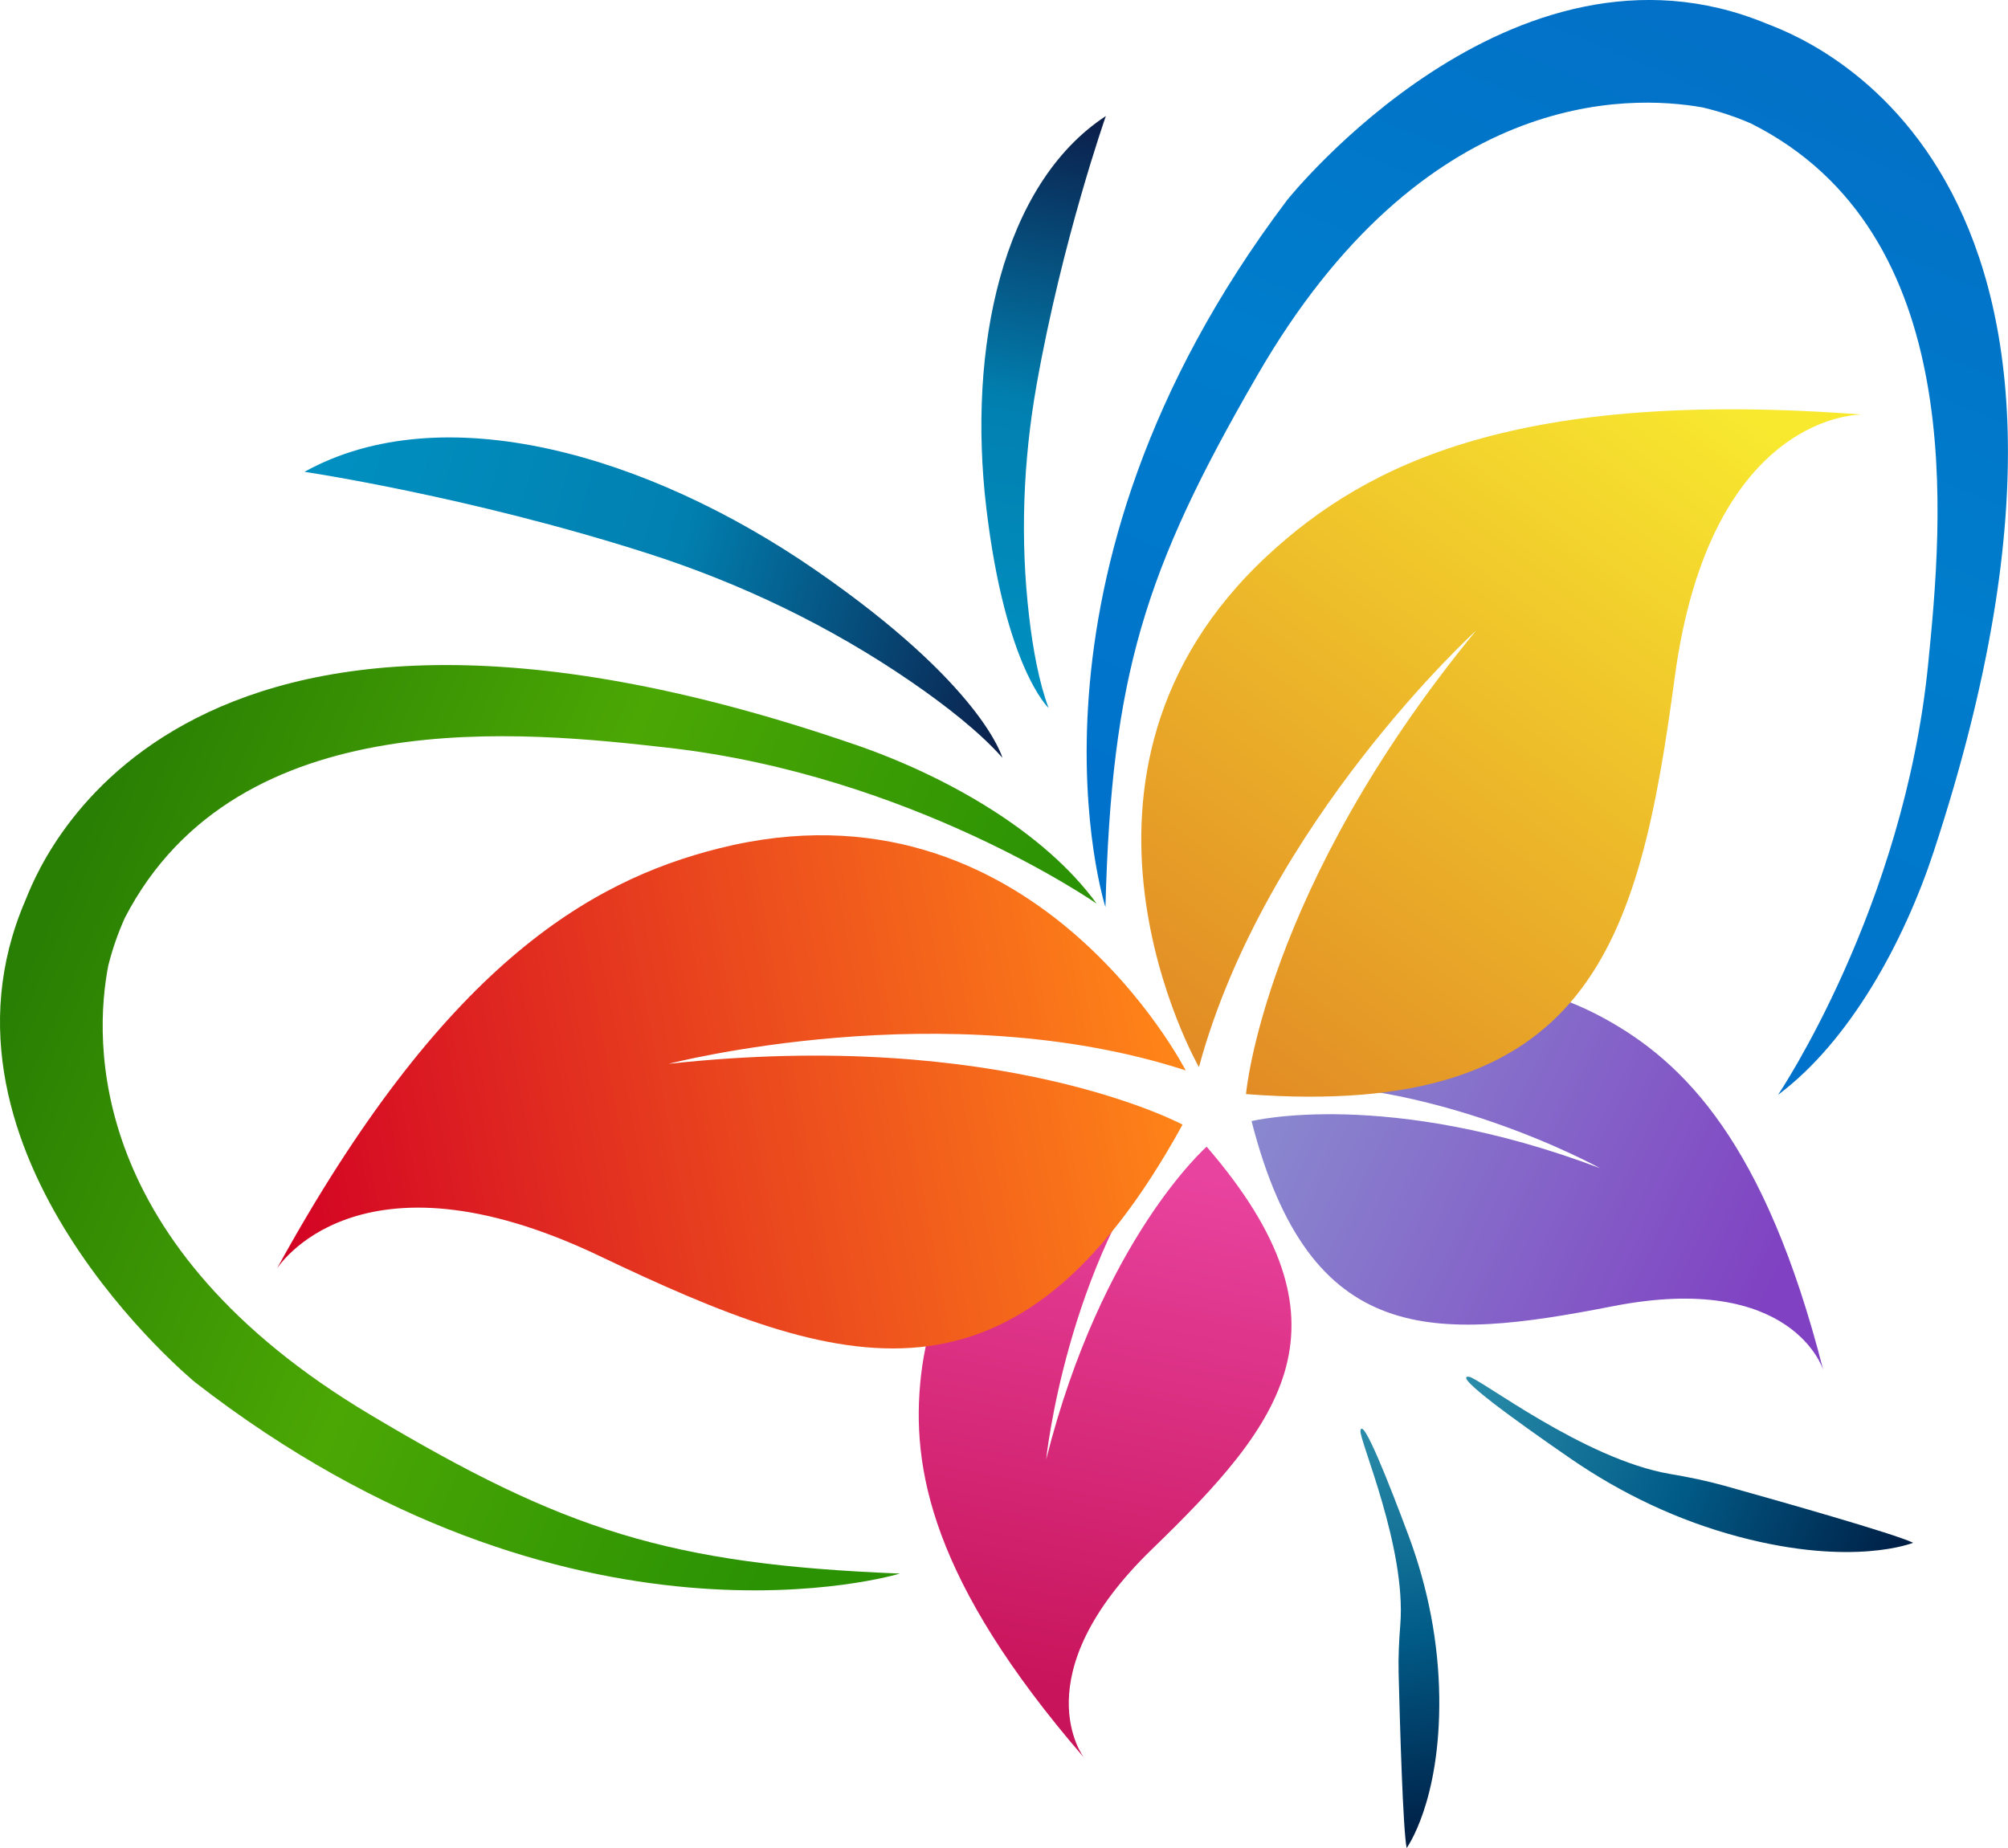
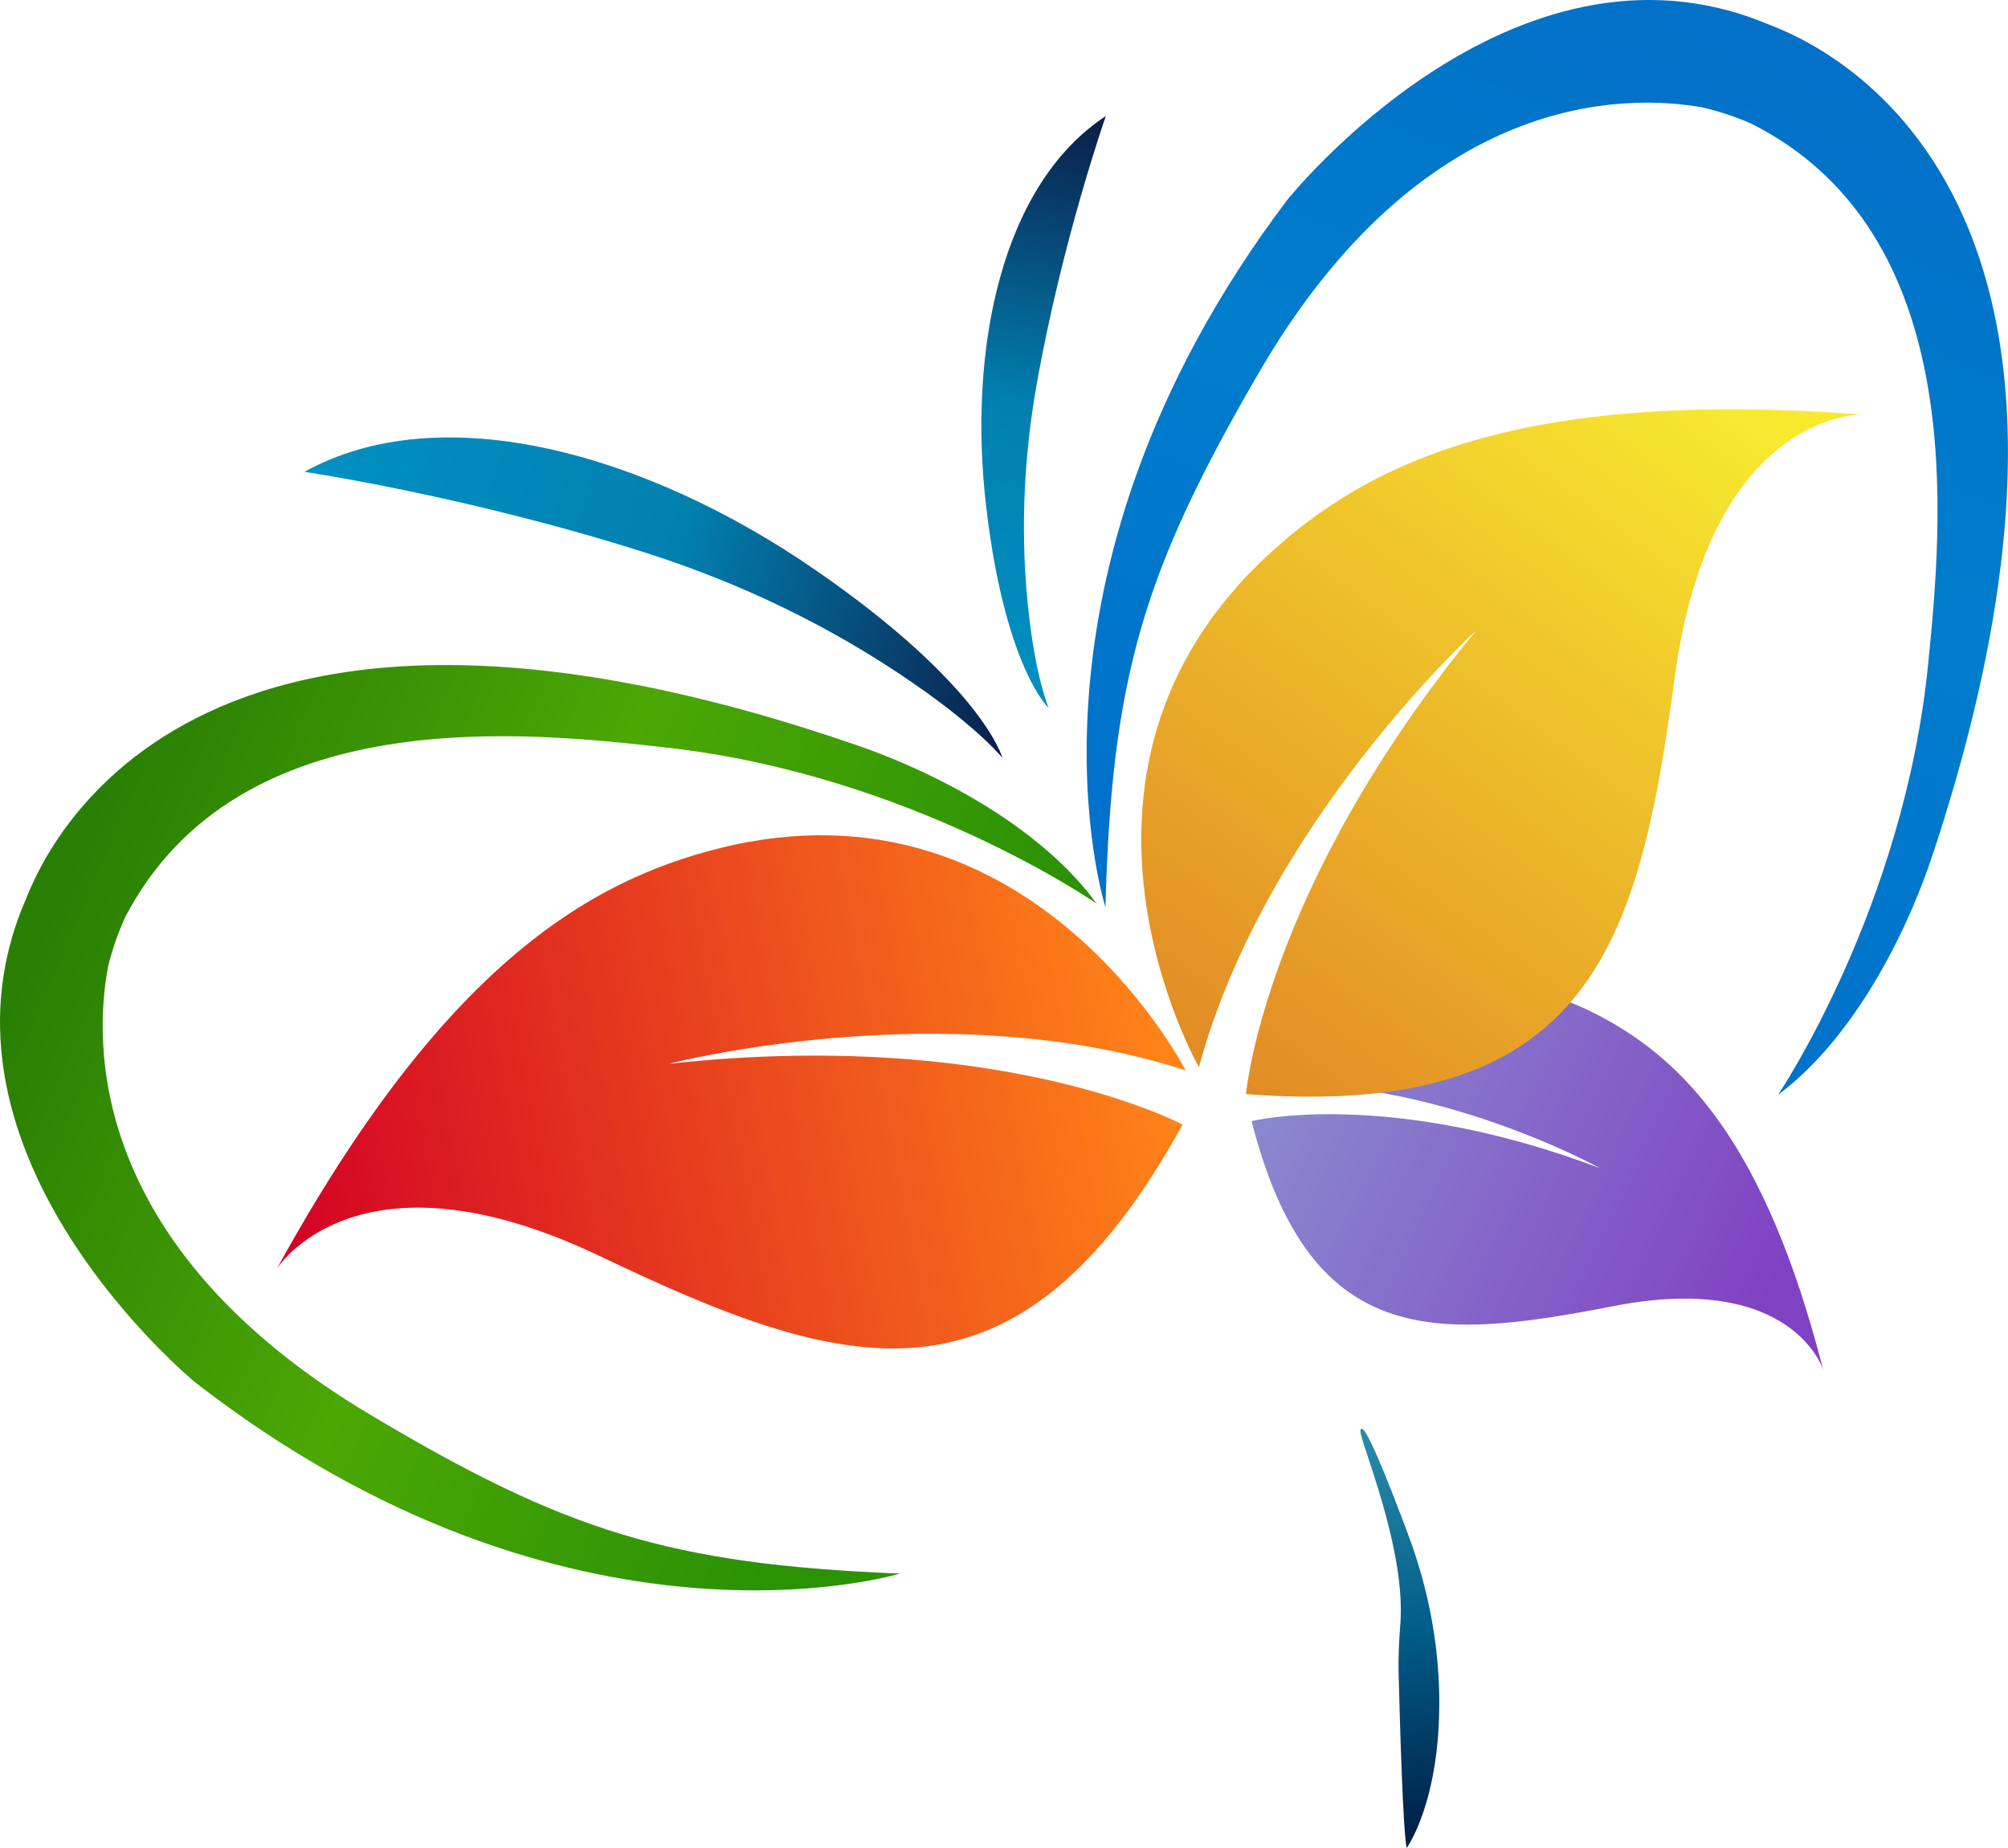
<svg xmlns="http://www.w3.org/2000/svg" xmlns:xlink="http://www.w3.org/1999/xlink" viewBox="0 0 250 230.1" data-name="Layer 2" id="Layer_2">
  <defs>
    <style>
      .cls-1 {
        fill: url(#linear-gradient-8);
      }

      .cls-2 {
        fill: url(#linear-gradient-7);
      }

      .cls-3 {
        fill: url(#linear-gradient-5);
      }

      .cls-4 {
        fill: url(#linear-gradient-6);
      }

      .cls-5 {
        fill: url(#linear-gradient-9);
      }

      .cls-6 {
        fill: url(#linear-gradient-4);
      }

      .cls-7 {
        fill: url(#linear-gradient-3);
      }

      .cls-8 {
        fill: url(#linear-gradient-2);
      }

      .cls-9 {
        fill: url(#linear-gradient);
      }

      .cls-10 {
        fill: url(#linear-gradient-10);
      }
    </style>
    <linearGradient gradientUnits="userSpaceOnUse" gradientTransform="translate(302.15) rotate(-180) scale(1 -1)" y2="130.83" x2="146.39" y1="160.99" x1="81.95" id="linear-gradient">
      <stop stop-color="#8042c2" offset="0" />
      <stop stop-color="#8a8dd0" offset="1" />
    </linearGradient>
    <linearGradient gradientUnits="userSpaceOnUse" gradientTransform="translate(302.15) rotate(-180) scale(1 -1)" y2="209.94" x2="172.61" y1="144.93" x1="159.66" id="linear-gradient-2">
      <stop stop-color="#e8439f" offset="0" />
      <stop stop-color="#c8145a" offset="1" />
    </linearGradient>
    <linearGradient gradientUnits="userSpaceOnUse" gradientTransform="translate(302.15) rotate(-180) scale(1 -1)" y2="131.82" x2="151.81" y1="47.83" x1="89.6" id="linear-gradient-3">
      <stop stop-color="#f8e92f" offset="0" />
      <stop stop-color="#e28c25" offset="1" />
    </linearGradient>
    <linearGradient gradientUnits="userSpaceOnUse" gradientTransform="translate(302.15) rotate(-180) scale(1 -1)" y2="149.26" x2="267.17" y1="128.42" x1="155.95" id="linear-gradient-4">
      <stop stop-color="#ff8518" offset="0" />
      <stop stop-color="#d30324" offset="1" />
    </linearGradient>
    <linearGradient gradientUnits="userSpaceOnUse" gradientTransform="translate(302.15) rotate(-180) scale(1 -1)" y2="86.27" x2="179.72" y1="15.36" x1="165.4" id="linear-gradient-5">
      <stop stop-color="#0b1f4b" offset="0" />
      <stop stop-color="#0180b0" offset=".5" />
      <stop stop-color="#0090c1" offset="1" />
    </linearGradient>
    <linearGradient gradientUnits="userSpaceOnUse" gradientTransform="translate(2.29 170.08) rotate(-62.19)" y2="70.64" x2="134.43" y1="-19.28" x1="116.28" id="linear-gradient-6">
      <stop stop-color="#0090c1" offset="0" />
      <stop stop-color="#0180b0" offset=".5" />
      <stop stop-color="#0b1f4b" offset="1" />
    </linearGradient>
    <linearGradient gradientUnits="userSpaceOnUse" gradientTransform="translate(302.15) rotate(-180) scale(1 -1)" y2="113.52" x2="123.97" y1="7.77" x1="79.56" id="linear-gradient-7">
      <stop stop-color="#0271c7" offset="0" />
      <stop stop-color="#007dcc" offset=".5" />
      <stop stop-color="#0072cb" offset="1" />
    </linearGradient>
    <linearGradient gradientUnits="userSpaceOnUse" gradientTransform="translate(-96.17 -53.45) rotate(90.77) scale(1 -1)" y2="212.1" x2="206.04" y1="106.35" x1="161.62" id="linear-gradient-8">
      <stop stop-color="#297f03" offset="0" />
      <stop stop-color="#4ba704" offset=".5" />
      <stop stop-color="#2b9204" offset="1" />
    </linearGradient>
    <linearGradient gradientUnits="userSpaceOnUse" gradientTransform="translate(302.15) rotate(-180) scale(1 -1)" y2="196.09" x2="65.7" y1="172.44" x1="119.99" id="linear-gradient-9">
      <stop stop-color="#2b8daa" offset="0" />
      <stop stop-color="#015c88" offset=".5" />
      <stop stop-color="#001d43" offset="1" />
    </linearGradient>
    <linearGradient xlink:href="#linear-gradient-9" gradientTransform="translate(-27.59 259.7) rotate(-75.83)" y2="192.84" x2="79.88" y1="171.89" x1="127.95" id="linear-gradient-10" />
  </defs>
  <g data-name="Layer 1" id="Layer_1-2">
    <g>
      <g>
        <path d="M226.97,170.51s-3.83-12.24-26.16-7.87-37.75,5.23-44.99-23.05c0,0,16.88-4.16,43.38,5.86,0,0-21.08-11.7-42.49-10.36,0,0,18.91-21.38,42.89-8.36,10.08,5.47,20.17,15.6,27.38,43.79Z" class="cls-9" />
-         <path d="M134.95,218.84s-7.85-10.14,8.49-25.96,25.87-27.99,6.79-50.1c0,0-13.06,11.48-19.98,38.94,0,0,2.45-23.98,15.78-40.79,0,0-28.35,3.3-31.37,30.42-1.27,11.4,1.28,25.47,20.29,47.49Z" class="cls-8" />
        <path d="M231.82,51.62s-18.87-.44-23.32,32.76-10.52,55.11-53.37,51.85c0,0,2.17-25.49,28.64-57.71,0,0-26.25,23.87-34.5,54.35,0,0-20.88-36.45,8.58-63.74,12.39-11.47,31.27-20.76,73.97-17.51Z" class="cls-7" />
        <path d="M34.45,158s9.95-16.04,40.18-1.62c30.23,14.42,51.9,21.31,72.6-16.35,0,0-22.53-12.12-63.98-7.57,0,0,34.34-8.94,64.37.82,0,0-19.11-37.41-58.06-27.66-16.38,4.1-34.48,14.84-55.1,52.37Z" class="cls-6" />
      </g>
      <g>
        <path d="M137.68,14.45s-5.41,15.38-8.62,33.45c-1.69,9.54-2.06,19.27-.93,28.89.48,4.09,1.24,8.21,2.42,11.36,0,0-5.39-5.01-7.75-24.89s1.95-40.34,14.88-48.81Z" class="cls-3" />
        <path d="M37.92,58.75s20.45,3.03,42.61,10.12c11.7,3.74,22.84,9.09,32.96,16.05,4.3,2.96,8.48,6.24,11.31,9.43,0,0-2.44-9.01-23.34-23.42-20.9-14.4-46.4-21.67-63.54-12.19Z" class="cls-4" />
      </g>
      <g>
        <path d="M240.76,106.01c-3.72,11.3-10.46,23.64-19.39,30.31,0,0,15.67-23.18,18.69-53.65,1.74-17.51,5.26-53.6-22.07-67.3-1.93-.84-3.93-1.5-5.99-1.99-9.28-1.66-34.86-2.36-55.49,33.4-14.08,24.32-18.12,37.41-18.88,66.17,0,0-13.08-40.75,22.62-88.04,0,0,27.96-35.09,59.66-21.98,3.15,1.3,49.32,16.58,20.85,103.07Z" class="cls-2" />
        <path d="M106.48,92.72c11.25,3.87,23.5,10.78,30.05,19.79,0,0-22.97-15.98-53.39-19.41-17.49-1.97-53.52-5.98-67.59,21.17-.86,1.92-1.56,3.91-2.07,5.96-1.79,9.26-2.82,34.82,32.65,55.94,24.13,14.4,37.17,18.61,65.91,19.76,0,0-40.92,12.54-87.73-23.8,0,0-34.71-28.43-21.18-59.95,1.35-3.13,17.24-49.1,103.34-19.46Z" class="cls-1" />
      </g>
      <g>
-         <path d="M238.18,192.1s-7.44,3.03-21.68-.75c-7.51-1.99-14.58-5.34-20.98-9.75s-14.78-10.41-12.64-10.18c1.31.15,14.35,10.29,25.06,12.11,2.26.38,4.5.84,6.71,1.45,7.18,2.01,21.11,5.96,23.53,7.11Z" class="cls-5" />
        <path d="M175.13,230.1s4.21-5.73,4.06-18.77c-.08-6.88-1.42-13.68-3.82-20.12s-5.74-14.94-5.99-13.06c-.16,1.16,5.72,14.55,4.96,24.14-.16,2.02-.26,4.05-.21,6.07.17,6.6.54,19.41,1,21.74Z" class="cls-10" />
      </g>
    </g>
  </g>
</svg>